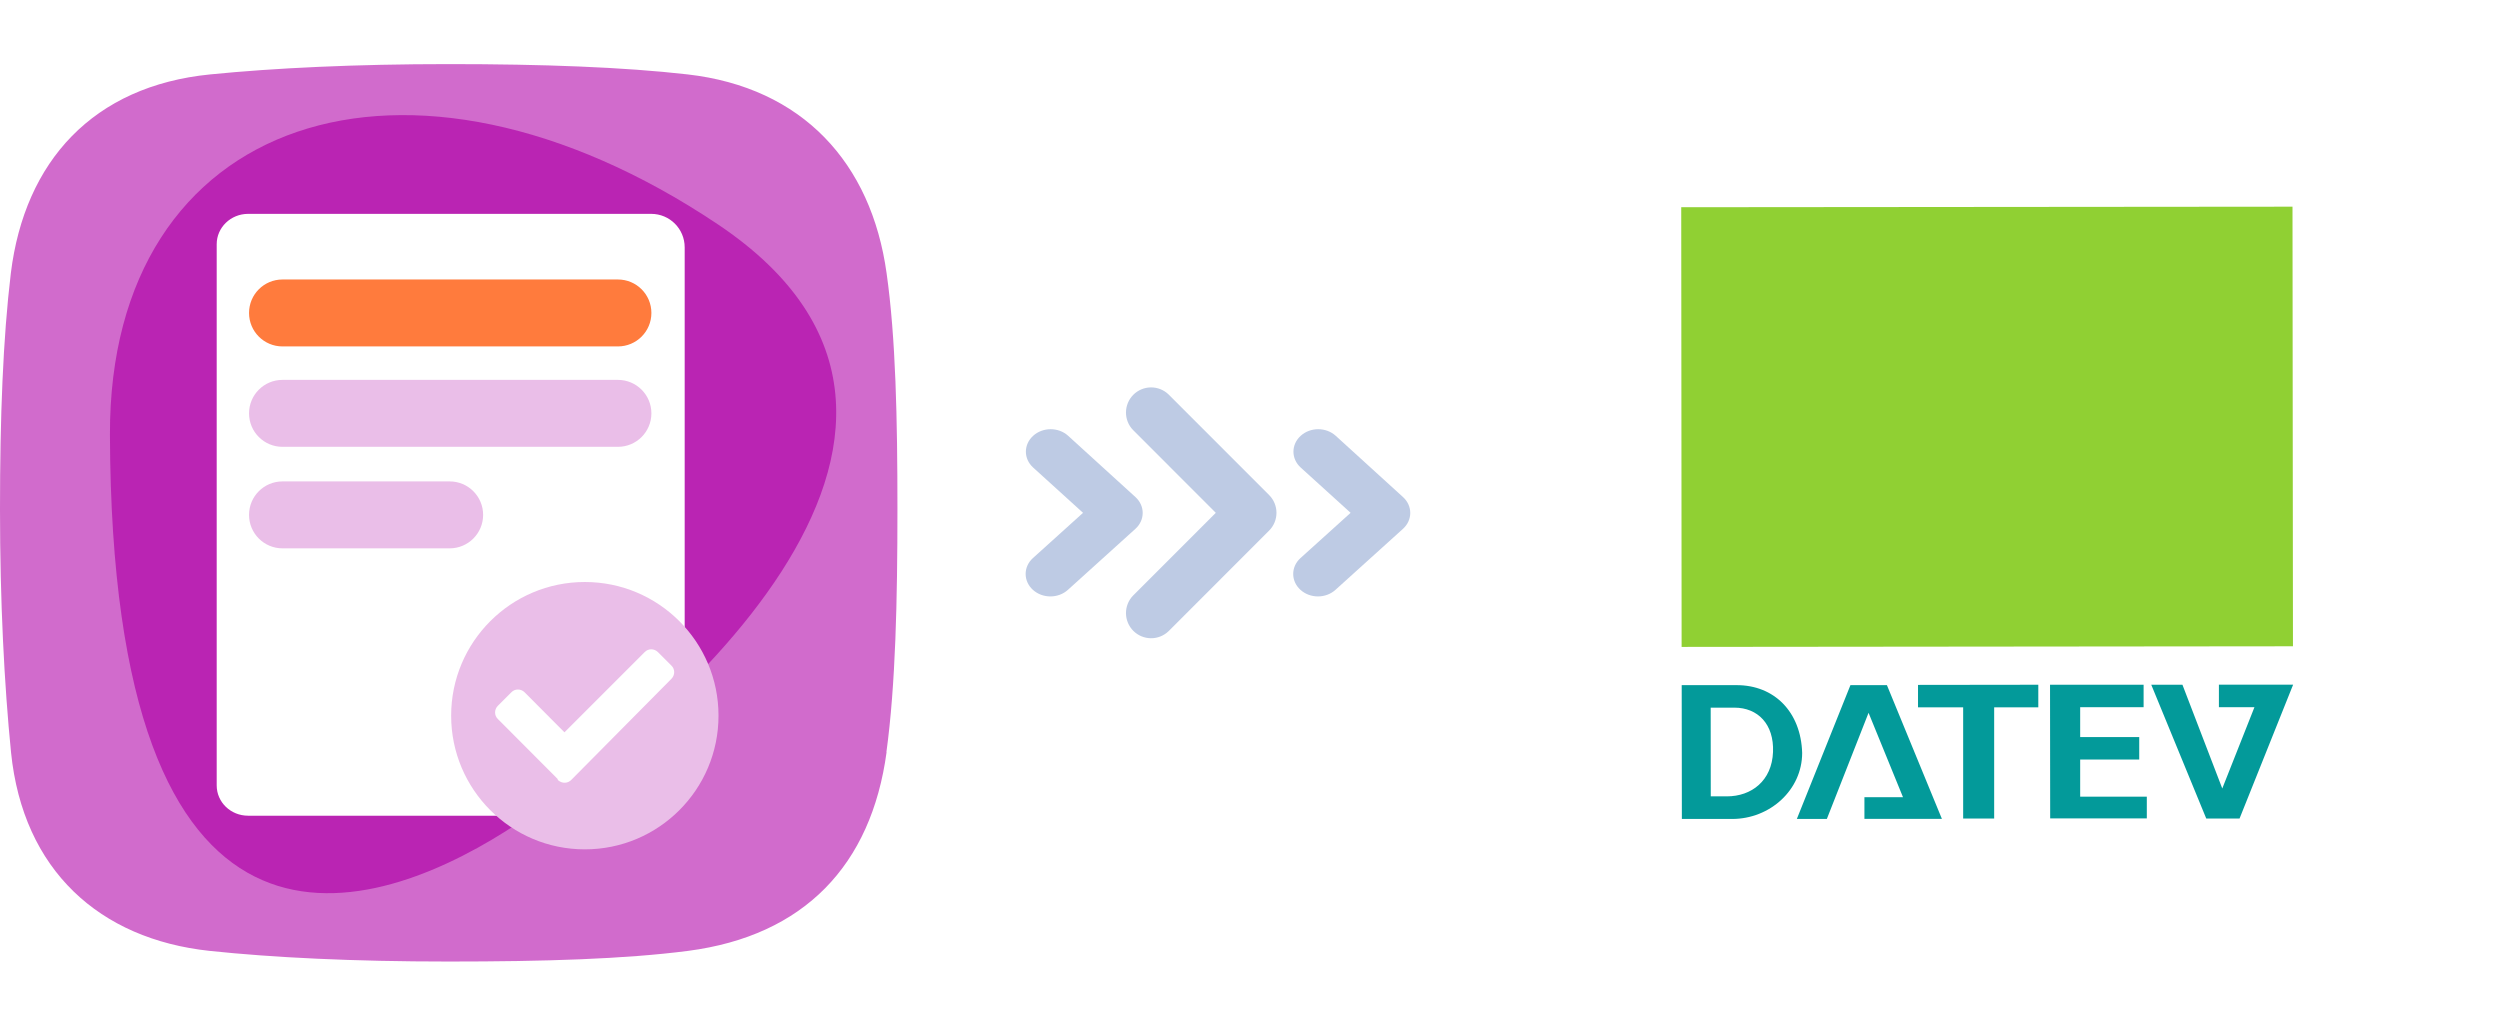
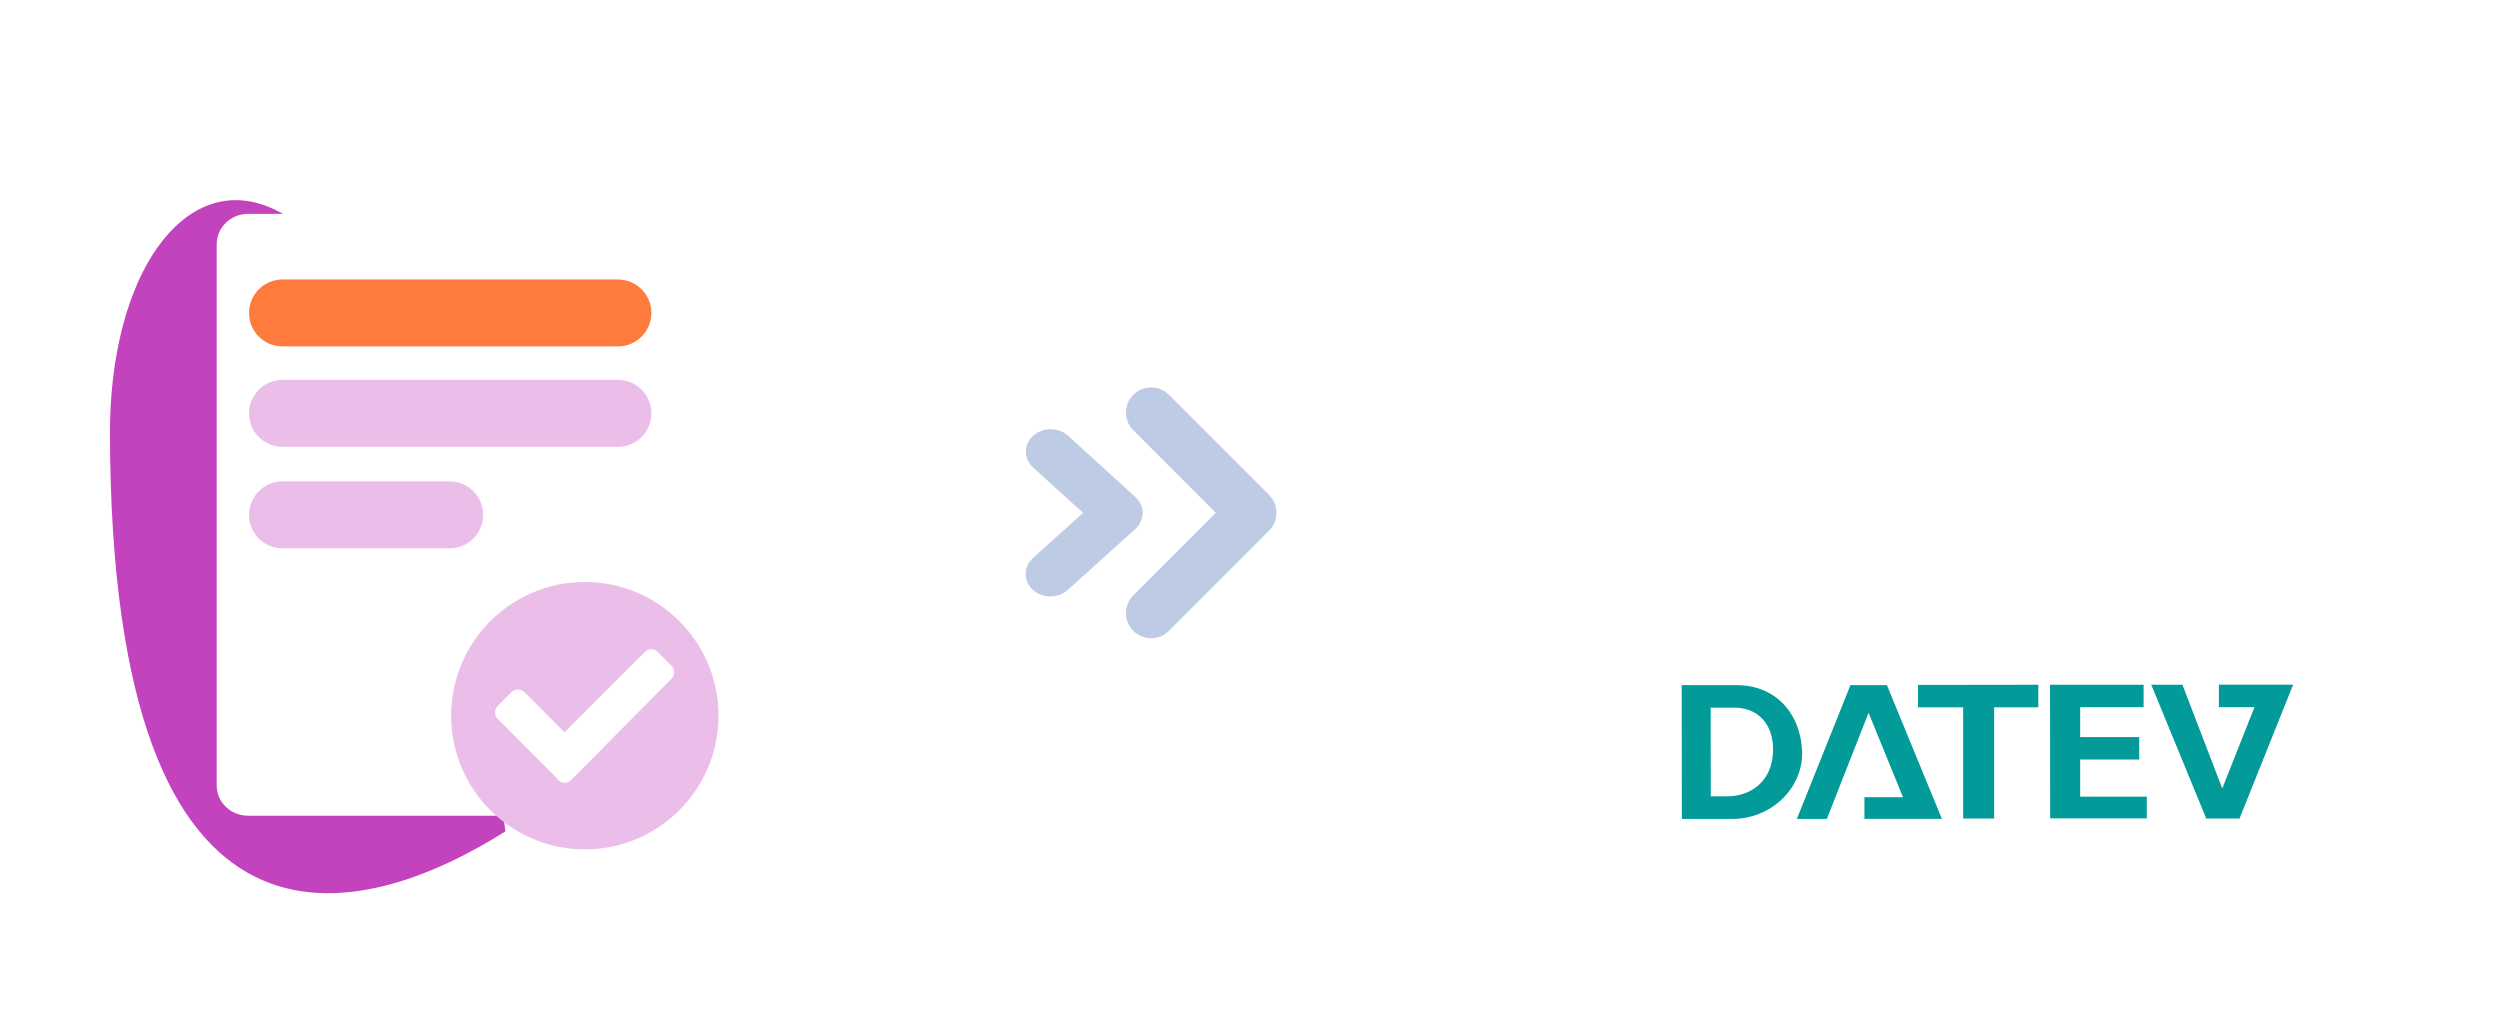
<svg xmlns="http://www.w3.org/2000/svg" width="156" height="64" viewBox="0 0 156 64" fill="none">
-   <path d="M55.323 46.933C54.367 53.992 50.178 58.39 42.933 59.335C38.967 59.848 33.95 60 28 60C22.05 60 17.057 59.755 13.078 59.335C6.218 58.6 1.435 54.307 0.688 46.945C0.268 42.733 0 37.565 0 31.79C0 26.015 0.187 21.127 0.677 17.043C1.54 10.055 5.822 5.365 13.125 4.642C17.138 4.245 22.155 4 28.012 4C33.868 4 38.897 4.187 42.898 4.642C50.073 5.458 54.367 10.16 55.323 17.043C55.895 21.092 56 26.108 56 31.778C56 37.448 55.883 42.768 55.312 46.933H55.323Z" fill="#D16BCC" />
-   <path opacity="0.8" d="M6.86 27.123C6.965 62.018 22.61 57.503 31.535 51.88C40.46 46.257 64.12 26.925 44.777 13.987C25.433 1.048 6.802 7.185 6.86 27.123Z" fill="#B413AC" />
+   <path opacity="0.8" d="M6.86 27.123C6.965 62.018 22.61 57.503 31.535 51.88C25.433 1.048 6.802 7.185 6.86 27.123Z" fill="#B413AC" />
  <path d="M40.647 13.345H15.482C14.397 13.345 13.522 14.197 13.522 15.235V49.01C13.522 50.06 14.397 50.9 15.482 50.9H40.764C41.849 50.9 42.724 50.048 42.724 49.01V15.433C42.724 14.278 41.79 13.345 40.635 13.345H40.647Z" fill="white" />
  <path d="M28.058 34.217H17.628C16.473 34.217 15.54 33.283 15.54 32.128C15.54 30.973 16.473 30.04 17.628 30.04H28.058C29.213 30.04 30.147 30.973 30.147 32.128C30.147 33.283 29.213 34.217 28.058 34.217Z" fill="#EABEE8" />
  <path d="M38.558 27.882H17.628C16.473 27.882 15.54 26.948 15.54 25.793C15.54 24.638 16.473 23.705 17.628 23.705H38.558C39.713 23.705 40.647 24.638 40.647 25.793C40.647 26.948 39.713 27.882 38.558 27.882Z" fill="#EABEE8" />
  <path d="M38.558 21.617H17.628C16.473 21.617 15.54 20.683 15.54 19.528C15.54 18.373 16.473 17.44 17.628 17.44H38.558C39.713 17.44 40.647 18.373 40.647 19.528C40.647 20.683 39.713 21.617 38.558 21.617Z" fill="#FF7B3D" />
  <path d="M36.493 53C41.1 53 44.835 49.265 44.835 44.658C44.835 40.051 41.1 36.317 36.493 36.317C31.887 36.317 28.152 40.051 28.152 44.658C28.152 49.265 31.887 53 36.493 53Z" fill="#EABEE8" />
  <path d="M34.813 48.625L31.068 44.868C30.835 44.647 30.835 44.273 31.068 44.04L31.908 43.2C32.13 42.967 32.503 42.967 32.737 43.2L35.222 45.697L40.227 40.692C40.448 40.458 40.822 40.458 41.055 40.692L41.895 41.532C42.128 41.753 42.128 42.127 41.895 42.36L35.665 48.648C35.443 48.893 35.082 48.905 34.837 48.695L34.79 48.648L34.813 48.625Z" fill="white" />
  <path d="M70.851 31.016C71.455 31.564 71.455 32.45 70.851 32.998L66.638 36.806C66.033 37.354 65.057 37.354 64.453 36.806C63.849 36.258 63.849 35.373 64.453 34.825L67.582 32L64.469 29.175C63.864 28.627 63.864 27.742 64.469 27.194C65.073 26.645 66.049 26.645 66.653 27.194L70.851 31.016Z" fill="#BECBE4" />
  <path fill-rule="evenodd" clip-rule="evenodd" d="M79.193 30.891C79.487 31.185 79.652 31.584 79.652 32C79.652 32.416 79.487 32.815 79.193 33.109L72.919 39.386C72.623 39.671 72.227 39.83 71.816 39.826C71.404 39.822 71.011 39.657 70.72 39.366C70.43 39.075 70.265 38.682 70.261 38.271C70.257 37.859 70.415 37.463 70.701 37.167L75.866 32L70.701 26.833C70.415 26.537 70.257 26.141 70.261 25.729C70.265 25.318 70.43 24.924 70.72 24.633C71.011 24.343 71.404 24.177 71.816 24.174C72.227 24.17 72.623 24.328 72.919 24.614L79.193 30.891Z" fill="#BECBE4" />
-   <path d="M87.547 31.016C88.151 31.564 88.151 32.45 87.547 32.998L83.333 36.806C82.729 37.354 81.753 37.354 81.149 36.806C80.545 36.258 80.545 35.373 81.149 34.825L84.278 32L81.164 29.175C80.56 28.627 80.56 27.742 81.164 27.194C81.769 26.645 82.744 26.645 83.349 27.194L87.547 31.016Z" fill="#BECBE4" />
  <g filter="url(#filter0_d_8016_428)">
-     <path d="M151.323 46.933C150.367 53.992 146.178 58.39 138.933 59.335C134.967 59.848 129.95 60 124 60C118.05 60 113.057 59.755 109.078 59.335C102.218 58.6 97.435 54.307 96.688 46.945C96.268 42.733 96 37.565 96 31.79C96 26.015 96.187 21.127 96.677 17.043C97.54 10.055 101.822 5.365 109.125 4.642C113.138 4.245 118.155 4 124.012 4C129.868 4 134.897 4.187 138.898 4.642C146.073 5.458 150.367 10.16 151.323 17.043C151.895 21.092 152 26.108 152 31.778C152 37.448 151.883 42.768 151.312 46.933H151.323Z" fill="white" />
-   </g>
+     </g>
  <path fill-rule="evenodd" clip-rule="evenodd" d="M106.757 49.693H107.756C109.291 49.693 110.568 48.723 110.637 46.923C110.705 45.191 109.691 44.157 108.224 44.157H106.747L106.752 49.693H106.757ZM104.938 42.753H108.36C110.71 42.748 112.377 44.416 112.455 46.981C112.455 49.293 110.447 51.098 108.097 51.103H104.948L104.938 42.758V42.753ZM127.931 42.728H133.761V44.128H129.803V45.991H133.488V47.396H129.803V49.713H133.961V51.069H127.931L127.922 42.723L127.931 42.728ZM116.34 51.093V49.747H118.748L116.598 44.479L113.995 51.103H112.123L115.467 42.753H117.744L121.175 51.098H116.35L116.34 51.093ZM119.684 44.148V42.738L127.19 42.728V44.138H124.436V51.078H122.501V44.138H119.679L119.684 44.148ZM138.46 42.718V44.128H140.678L138.67 49.201L136.184 42.728H134.239L137.671 51.078H139.747L143.091 42.723H138.465L138.46 42.718Z" fill="#039A9A" />
-   <path d="M104.909 12.931L143.052 12.897L143.081 40.328L104.933 40.367L104.909 12.931Z" fill="#90D033" />
  <defs>
    <filter id="filter0_d_8016_428" x="92" y="0" width="64" height="64" filterUnits="userSpaceOnUse" color-interpolation-filters="sRGB">
      <feFlood flood-opacity="0" result="BackgroundImageFix" />
      <feColorMatrix in="SourceAlpha" type="matrix" values="0 0 0 0 0 0 0 0 0 0 0 0 0 0 0 0 0 0 127 0" result="hardAlpha" />
      <feOffset />
      <feGaussianBlur stdDeviation="2" />
      <feComposite in2="hardAlpha" operator="out" />
      <feColorMatrix type="matrix" values="0 0 0 0 0.075 0 0 0 0 0.114 0 0 0 0 0.208 0 0 0 0.1 0" />
      <feBlend mode="normal" in2="BackgroundImageFix" result="effect1_dropShadow_8016_428" />
      <feBlend mode="normal" in="SourceGraphic" in2="effect1_dropShadow_8016_428" result="shape" />
    </filter>
  </defs>
</svg>